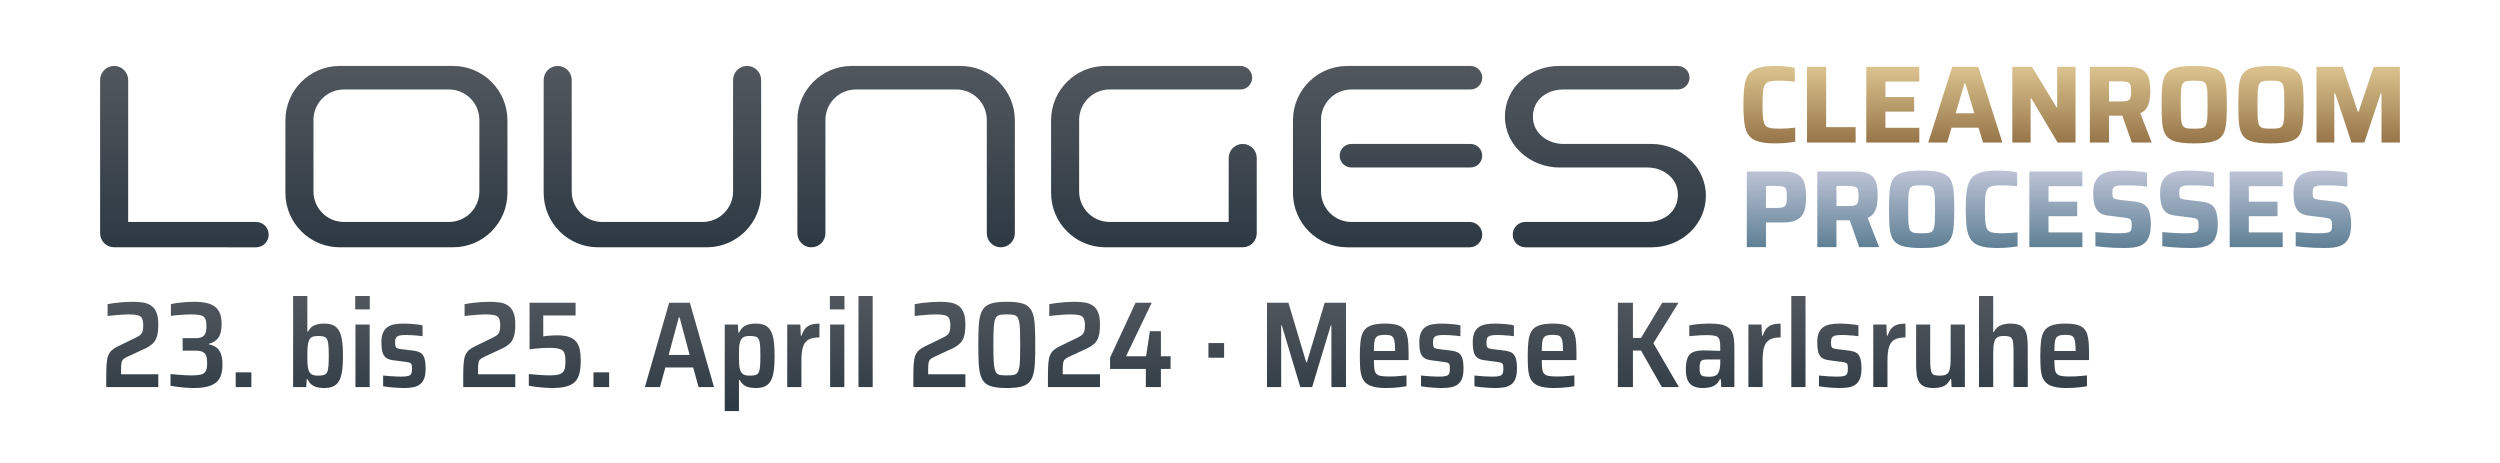
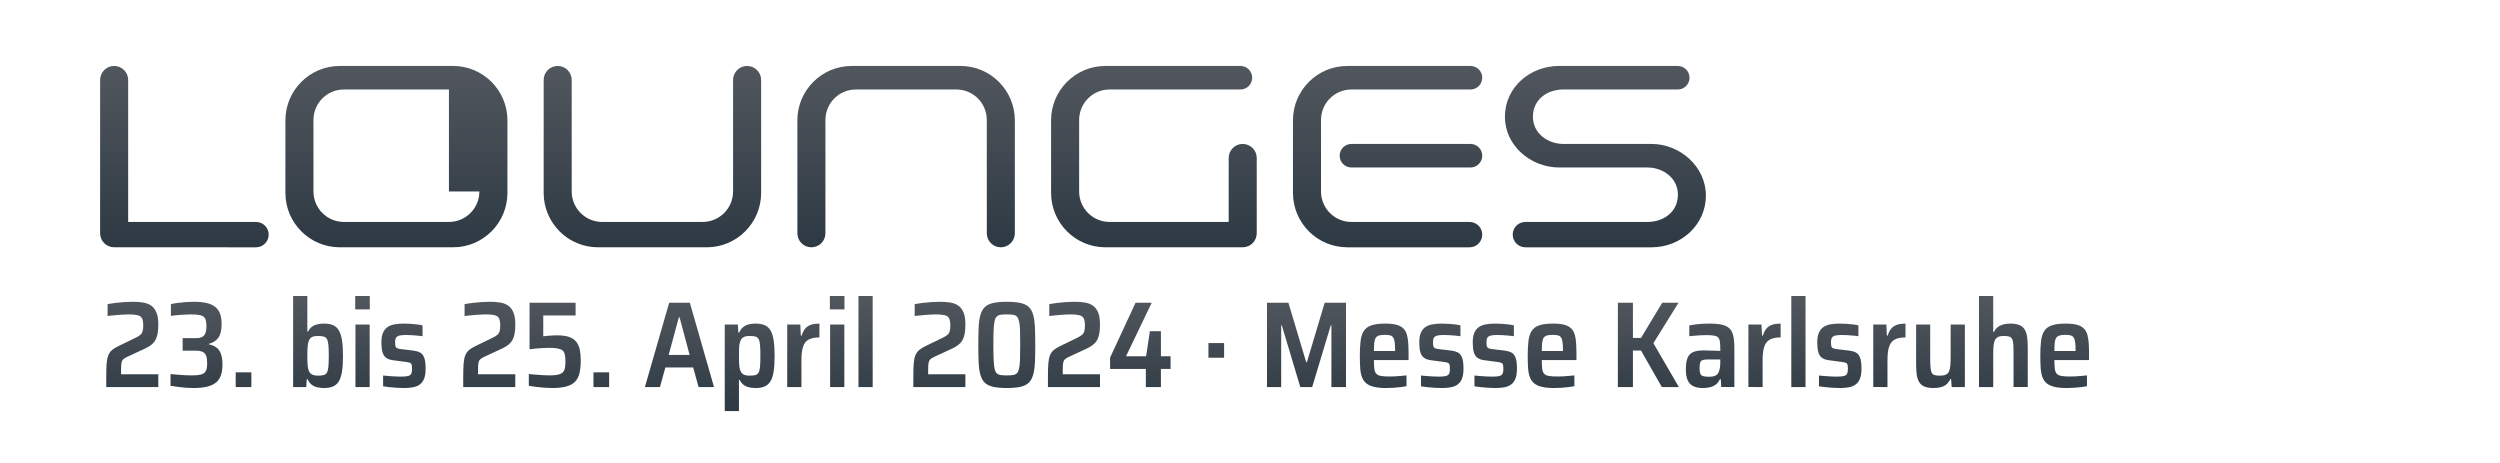
<svg xmlns="http://www.w3.org/2000/svg" version="1.1" id="Ebene_1" x="0px" y="0px" viewBox="0 0 306.142 56.693" style="enable-background:new 0 0 306.142 56.693;" xml:space="preserve">
  <style type="text/css">
	.st0{fill:url(#SVGID_1_);}
	.st1{fill:url(#SVGID_00000165209902395717003810000008414931374608087451_);}
	.st2{fill:url(#SVGID_00000049933705501278538960000007106941870234530228_);}
	.st3{fill:url(#SVGID_00000060012590437737660660000003218449750450419112_);}
</style>
  <linearGradient id="SVGID_1_" gradientUnits="userSpaceOnUse" x1="253.688" y1="17.559" x2="253.688" y2="8.075">
    <stop offset="0" style="stop-color:#967549" />
    <stop offset="1" style="stop-color:#DCC48F" />
  </linearGradient>
-   <path class="st0" d="M285.852,17.451v-6.022h0.108l1.994,6.022h1.576l2.007-6.022h0.094v6.022h2.25V8.183h-3.206l-1.846,5.496  h-0.094l-1.846-5.496h-3.219v9.268H285.852z M277.307,15.72c-0.206-0.022-0.368-0.081-0.485-0.175  c-0.117-0.094-0.202-0.245-0.256-0.451c-0.054-0.207-0.087-0.494-0.101-0.863c-0.013-0.368-0.02-0.839-0.02-1.414  s0.007-1.046,0.02-1.415c0.014-0.368,0.047-0.655,0.101-0.862c0.054-0.206,0.139-0.357,0.256-0.451  c0.117-0.094,0.279-0.153,0.485-0.175c0.207-0.022,0.467-0.034,0.782-0.034c0.323,0,0.586,0.012,0.788,0.034  c0.202,0.022,0.361,0.081,0.478,0.175c0.117,0.094,0.202,0.245,0.256,0.451c0.054,0.207,0.087,0.494,0.101,0.862  c0.013,0.369,0.02,0.84,0.02,1.415s-0.007,1.046-0.02,1.414c-0.014,0.369-0.047,0.656-0.101,0.863  c-0.054,0.206-0.139,0.357-0.256,0.451c-0.117,0.094-0.276,0.153-0.478,0.175c-0.202,0.023-0.465,0.034-0.788,0.034  C277.774,15.754,277.514,15.743,277.307,15.72 M279.995,17.417c0.498-0.094,0.891-0.246,1.179-0.458  c0.287-0.21,0.493-0.498,0.619-0.862c0.126-0.363,0.207-0.815,0.243-1.354c0.036-0.538,0.054-1.18,0.054-1.926  c0-0.745-0.018-1.388-0.054-1.926c-0.036-0.539-0.117-0.991-0.243-1.354c-0.126-0.364-0.332-0.651-0.619-0.863  c-0.288-0.21-0.681-0.363-1.179-0.458c-0.499-0.094-1.134-0.141-1.906-0.141c-0.782,0-1.422,0.047-1.92,0.141  c-0.499,0.095-0.887,0.248-1.165,0.458c-0.279,0.212-0.483,0.499-0.613,0.863c-0.131,0.363-0.211,0.815-0.243,1.354  c-0.031,0.538-0.047,1.181-0.047,1.926c0,0.746,0.016,1.388,0.047,1.926c0.032,0.539,0.112,0.991,0.243,1.354  c0.13,0.364,0.334,0.652,0.613,0.862c0.278,0.212,0.666,0.364,1.165,0.458c0.498,0.095,1.138,0.142,1.92,0.142  C278.861,17.559,279.496,17.512,279.995,17.417 M267.91,15.72c-0.207-0.022-0.369-0.081-0.485-0.175  c-0.117-0.094-0.202-0.245-0.256-0.451c-0.054-0.207-0.088-0.494-0.101-0.863c-0.014-0.368-0.02-0.839-0.02-1.414  s0.006-1.046,0.02-1.415c0.013-0.368,0.047-0.655,0.101-0.862c0.054-0.206,0.139-0.357,0.256-0.451  c0.116-0.094,0.278-0.153,0.485-0.175c0.206-0.022,0.467-0.034,0.781-0.034c0.323,0,0.586,0.012,0.788,0.034  s0.362,0.081,0.478,0.175c0.117,0.094,0.202,0.245,0.256,0.451c0.054,0.207,0.088,0.494,0.101,0.862  c0.014,0.369,0.021,0.84,0.021,1.415s-0.007,1.046-0.021,1.414c-0.013,0.369-0.047,0.656-0.101,0.863  c-0.054,0.206-0.139,0.357-0.256,0.451c-0.116,0.094-0.276,0.153-0.478,0.175c-0.202,0.023-0.465,0.034-0.788,0.034  C268.378,15.754,268.116,15.743,267.91,15.72 M270.597,17.417c0.499-0.094,0.892-0.246,1.179-0.458  c0.287-0.21,0.494-0.498,0.62-0.862c0.125-0.363,0.206-0.815,0.242-1.354c0.036-0.538,0.054-1.18,0.054-1.926  c0-0.745-0.018-1.388-0.054-1.926c-0.036-0.539-0.117-0.991-0.242-1.354c-0.126-0.364-0.333-0.651-0.62-0.863  c-0.287-0.21-0.68-0.363-1.179-0.458c-0.498-0.094-1.134-0.141-1.906-0.141c-0.781,0-1.421,0.047-1.92,0.141  c-0.498,0.095-0.887,0.248-1.165,0.458c-0.278,0.212-0.483,0.499-0.613,0.863c-0.13,0.363-0.211,0.815-0.242,1.354  c-0.032,0.538-0.048,1.181-0.048,1.926c0,0.746,0.016,1.388,0.048,1.926c0.031,0.539,0.112,0.991,0.242,1.354  c0.13,0.364,0.335,0.652,0.613,0.862c0.278,0.212,0.667,0.364,1.165,0.458c0.499,0.095,1.139,0.142,1.92,0.142  C269.464,17.559,270.099,17.512,270.597,17.417 M258.263,9.961h1.347c0.323,0,0.577,0.018,0.761,0.054  c0.184,0.036,0.319,0.096,0.404,0.182c0.085,0.085,0.139,0.209,0.162,0.37c0.022,0.162,0.034,0.373,0.034,0.633  c0,0.252-0.014,0.458-0.041,0.62c-0.027,0.162-0.085,0.288-0.175,0.377c-0.09,0.09-0.227,0.151-0.411,0.182  c-0.184,0.032-0.429,0.047-0.734,0.047h-1.347V9.961z M258.263,17.451v-3.287h1.509c0.125,0,0.231-0.004,0.316-0.013  c0.085-0.009,0.169-0.036,0.249-0.081l-0.592-0.324l1.306,3.705h2.439l-1.401-3.583c0.359-0.153,0.626-0.375,0.801-0.667  c0.175-0.292,0.29-0.615,0.344-0.97c0.054-0.355,0.081-0.707,0.081-1.058c0-0.476-0.034-0.9-0.101-1.273  c-0.068-0.372-0.198-0.687-0.391-0.943s-0.476-0.449-0.849-0.579s-0.86-0.195-1.462-0.195h-4.593v9.268H258.263z M248.668,17.451  v-5.429h0.068l3.233,5.429h2.196V8.183h-2.25v4.971h-0.067l-3.018-4.971h-2.411v9.268H248.668z M240.572,10.203h0.094l1.105,3.665  h-2.29L240.572,10.203z M238.444,17.451l0.539-1.818h3.3l0.552,1.818h2.371l-2.95-9.268h-3.193l-2.936,9.268H238.444z   M235.033,17.451v-1.805h-4.149v-1.98h3.516v-1.779h-3.516V9.988h4.149V8.183h-6.493v9.268H235.033z M227.236,17.451v-1.886h-3.611  V8.183h-2.344v9.268H227.236z M218.269,17.532c0.292-0.018,0.577-0.043,0.855-0.074c0.279-0.031,0.517-0.065,0.714-0.101v-1.724  c-0.251,0.036-0.552,0.065-0.902,0.087c-0.35,0.023-0.665,0.034-0.943,0.034c-0.413,0-0.752-0.016-1.017-0.047  c-0.265-0.032-0.474-0.099-0.627-0.202c-0.153-0.104-0.265-0.263-0.336-0.479c-0.072-0.215-0.12-0.503-0.142-0.862  c-0.022-0.359-0.034-0.808-0.034-1.347c0-0.548,0.012-0.999,0.034-1.354c0.022-0.355,0.07-0.638,0.142-0.849  c0.071-0.211,0.183-0.37,0.336-0.478s0.362-0.177,0.627-0.209c0.265-0.031,0.604-0.047,1.017-0.047c0.116,0,0.26,0.002,0.431,0.007  c0.17,0.005,0.37,0.018,0.599,0.04c0.229,0.023,0.483,0.047,0.762,0.074V8.317c-0.189-0.053-0.418-0.098-0.687-0.134  c-0.27-0.036-0.548-0.063-0.836-0.081c-0.287-0.018-0.566-0.027-0.835-0.027c-0.7,0-1.284,0.047-1.751,0.141  c-0.467,0.095-0.847,0.25-1.139,0.465c-0.292,0.216-0.512,0.503-0.66,0.862c-0.148,0.36-0.249,0.809-0.303,1.348  c-0.054,0.538-0.081,1.181-0.081,1.926c0,0.746,0.027,1.388,0.081,1.926c0.054,0.539,0.155,0.988,0.303,1.348  c0.148,0.359,0.368,0.646,0.66,0.862c0.292,0.215,0.672,0.37,1.139,0.464c0.467,0.095,1.051,0.142,1.751,0.142  C217.696,17.559,217.977,17.55,218.269,17.532" />
  <linearGradient id="SVGID_00000170980972440171410710000005556546567839395762_" gradientUnits="userSpaceOnUse" x1="250.912" y1="30.37" x2="250.912" y2="20.886">
    <stop offset="0" style="stop-color:#5E7F94" />
    <stop offset="1" style="stop-color:#BEC4D6" />
  </linearGradient>
-   <path style="fill:url(#SVGID_00000170980972440171410710000005556546567839395762_);" d="M285.659,30.323  c0.337-0.032,0.644-0.104,0.923-0.216c0.278-0.112,0.516-0.274,0.714-0.485c0.197-0.211,0.35-0.498,0.458-0.862  c0.107-0.364,0.161-0.81,0.161-1.34c0-0.27-0.013-0.512-0.04-0.728c-0.027-0.216-0.059-0.406-0.094-0.573  c-0.036-0.166-0.086-0.307-0.149-0.424c-0.116-0.251-0.262-0.444-0.437-0.579c-0.176-0.135-0.369-0.234-0.58-0.297  c-0.211-0.062-0.442-0.107-0.693-0.134l-1.846-0.216c-0.261-0.036-0.454-0.076-0.579-0.121c-0.126-0.045-0.207-0.128-0.243-0.249  c-0.036-0.121-0.054-0.294-0.054-0.519c0-0.179,0.016-0.328,0.047-0.444c0.032-0.117,0.11-0.211,0.236-0.283  c0.117-0.063,0.278-0.106,0.485-0.128c0.207-0.023,0.485-0.034,0.835-0.034c0.288,0,0.593,0.007,0.916,0.02  c0.324,0.014,0.636,0.032,0.937,0.054c0.301,0.023,0.563,0.052,0.788,0.088v-1.698c-0.225-0.054-0.508-0.101-0.849-0.141  c-0.341-0.041-0.705-0.072-1.091-0.095c-0.386-0.022-0.759-0.033-1.118-0.033c-0.503,0-0.968,0.031-1.395,0.094  c-0.426,0.063-0.799,0.191-1.118,0.384s-0.568,0.472-0.747,0.835c-0.18,0.364-0.27,0.851-0.27,1.462  c0,0.395,0.027,0.752,0.081,1.071c0.054,0.319,0.148,0.595,0.283,0.828c0.135,0.234,0.319,0.42,0.552,0.559  c0.234,0.14,0.535,0.232,0.903,0.277l1.899,0.242c0.216,0.027,0.391,0.056,0.526,0.088c0.134,0.031,0.236,0.078,0.303,0.141  c0.067,0.063,0.112,0.151,0.135,0.263c0.022,0.112,0.033,0.263,0.033,0.451c0,0.126-0.004,0.238-0.013,0.337  c-0.009,0.099-0.03,0.184-0.061,0.256c-0.031,0.072-0.083,0.139-0.155,0.202c-0.108,0.063-0.274,0.11-0.498,0.141  c-0.225,0.032-0.553,0.048-0.984,0.048c-0.206,0-0.462-0.005-0.768-0.014c-0.305-0.009-0.626-0.027-0.963-0.054  c-0.337-0.027-0.671-0.054-1.003-0.081v1.738c0.314,0.036,0.671,0.072,1.071,0.108c0.399,0.036,0.808,0.063,1.226,0.081  c0.417,0.018,0.806,0.027,1.165,0.027C284.965,30.37,285.322,30.354,285.659,30.323 M279.532,30.262v-1.805h-4.149v-1.981h3.516  v-1.778h-3.516v-1.899h4.149v-1.805h-6.493v9.268H279.532z M269.321,30.323c0.337-0.032,0.644-0.104,0.923-0.216  c0.278-0.112,0.516-0.274,0.714-0.485c0.197-0.211,0.35-0.498,0.458-0.862c0.107-0.364,0.161-0.81,0.161-1.34  c0-0.27-0.013-0.512-0.04-0.728c-0.027-0.216-0.059-0.406-0.095-0.573c-0.035-0.166-0.085-0.307-0.148-0.424  c-0.117-0.251-0.262-0.444-0.437-0.579c-0.176-0.135-0.369-0.234-0.58-0.297c-0.211-0.062-0.442-0.107-0.694-0.134l-1.845-0.216  c-0.261-0.036-0.454-0.076-0.579-0.121c-0.126-0.045-0.207-0.128-0.243-0.249c-0.036-0.121-0.054-0.294-0.054-0.519  c0-0.179,0.016-0.328,0.047-0.444c0.032-0.117,0.11-0.211,0.236-0.283c0.117-0.063,0.278-0.106,0.485-0.128  c0.207-0.023,0.485-0.034,0.835-0.034c0.288,0,0.593,0.007,0.916,0.02c0.324,0.014,0.636,0.032,0.937,0.054  c0.3,0.023,0.563,0.052,0.788,0.088v-1.698c-0.225-0.054-0.508-0.101-0.849-0.141c-0.341-0.041-0.705-0.072-1.091-0.095  c-0.386-0.022-0.759-0.033-1.118-0.033c-0.503,0-0.968,0.031-1.395,0.094c-0.426,0.063-0.799,0.191-1.118,0.384  s-0.568,0.472-0.747,0.835c-0.18,0.364-0.27,0.851-0.27,1.462c0,0.395,0.027,0.752,0.081,1.071c0.054,0.319,0.148,0.595,0.283,0.828  c0.135,0.234,0.319,0.42,0.552,0.559c0.234,0.14,0.534,0.232,0.903,0.277l1.899,0.242c0.216,0.027,0.391,0.056,0.526,0.088  c0.134,0.031,0.235,0.078,0.303,0.141c0.067,0.063,0.112,0.151,0.134,0.263c0.023,0.112,0.034,0.263,0.034,0.451  c0,0.126-0.004,0.238-0.013,0.337c-0.009,0.099-0.03,0.184-0.061,0.256c-0.032,0.072-0.083,0.139-0.155,0.202  c-0.108,0.063-0.274,0.11-0.498,0.141c-0.225,0.032-0.553,0.048-0.984,0.048c-0.206,0-0.462-0.005-0.768-0.014  c-0.305-0.009-0.626-0.027-0.963-0.054c-0.337-0.027-0.671-0.054-1.003-0.081v1.738c0.314,0.036,0.671,0.072,1.071,0.108  c0.399,0.036,0.808,0.063,1.225,0.081c0.418,0.018,0.806,0.027,1.166,0.027C268.627,30.37,268.984,30.354,269.321,30.323   M261.13,30.323c0.337-0.032,0.644-0.104,0.923-0.216c0.278-0.112,0.516-0.274,0.714-0.485c0.197-0.211,0.35-0.498,0.458-0.862  c0.108-0.364,0.162-0.81,0.162-1.34c0-0.27-0.014-0.512-0.041-0.728s-0.058-0.406-0.094-0.573c-0.036-0.166-0.086-0.307-0.148-0.424  c-0.117-0.251-0.263-0.444-0.438-0.579c-0.175-0.135-0.369-0.234-0.579-0.297c-0.212-0.062-0.443-0.107-0.694-0.134l-1.846-0.216  c-0.26-0.036-0.453-0.076-0.579-0.121c-0.126-0.045-0.207-0.128-0.243-0.249c-0.036-0.121-0.053-0.294-0.053-0.519  c0-0.179,0.015-0.328,0.047-0.444c0.031-0.117,0.11-0.211,0.235-0.283c0.117-0.063,0.279-0.106,0.485-0.128  c0.207-0.023,0.485-0.034,0.836-0.034c0.287,0,0.592,0.007,0.916,0.02c0.323,0.014,0.635,0.032,0.936,0.054  c0.301,0.023,0.563,0.052,0.788,0.088v-1.698c-0.225-0.054-0.507-0.101-0.849-0.141c-0.341-0.041-0.705-0.072-1.091-0.095  c-0.386-0.022-0.759-0.033-1.118-0.033c-0.503,0-0.968,0.031-1.394,0.094c-0.427,0.063-0.8,0.191-1.118,0.384  c-0.319,0.193-0.569,0.472-0.748,0.835c-0.18,0.364-0.27,0.851-0.27,1.462c0,0.395,0.027,0.752,0.081,1.071  c0.054,0.319,0.149,0.595,0.283,0.828c0.135,0.234,0.319,0.42,0.553,0.559c0.233,0.14,0.534,0.232,0.902,0.277l1.9,0.242  c0.215,0.027,0.39,0.056,0.525,0.088c0.135,0.031,0.236,0.078,0.303,0.141c0.067,0.063,0.112,0.151,0.135,0.263  c0.022,0.112,0.034,0.263,0.034,0.451c0,0.126-0.005,0.238-0.014,0.337c-0.009,0.099-0.029,0.184-0.061,0.256  c-0.031,0.072-0.083,0.139-0.154,0.202c-0.108,0.063-0.275,0.11-0.499,0.141c-0.225,0.032-0.552,0.048-0.983,0.048  c-0.207,0-0.463-0.005-0.768-0.014c-0.306-0.009-0.627-0.027-0.963-0.054c-0.337-0.027-0.672-0.054-1.004-0.081v1.738  c0.314,0.036,0.671,0.072,1.071,0.108c0.399,0.036,0.808,0.063,1.226,0.081c0.417,0.018,0.806,0.027,1.165,0.027  C260.436,30.37,260.793,30.354,261.13,30.323 M255.003,30.262v-1.805h-4.149v-1.981h3.516v-1.778h-3.516v-1.899h4.149v-1.805h-6.493  v9.268H255.003z M245.498,30.343c0.292-0.018,0.577-0.043,0.855-0.074c0.279-0.032,0.517-0.065,0.714-0.101v-1.725  c-0.251,0.036-0.552,0.066-0.902,0.088c-0.35,0.022-0.665,0.034-0.943,0.034c-0.413,0-0.752-0.016-1.017-0.048  c-0.265-0.031-0.474-0.098-0.627-0.202c-0.152-0.103-0.265-0.262-0.336-0.478c-0.072-0.215-0.12-0.503-0.142-0.862  c-0.022-0.359-0.034-0.808-0.034-1.347c0-0.548,0.012-0.999,0.034-1.354s0.07-0.638,0.142-0.849c0.071-0.211,0.184-0.37,0.336-0.478  c0.153-0.108,0.362-0.177,0.627-0.209c0.265-0.031,0.604-0.047,1.017-0.047c0.116,0,0.26,0.002,0.431,0.007  c0.17,0.004,0.37,0.018,0.599,0.04c0.229,0.023,0.483,0.047,0.762,0.074v-1.684c-0.189-0.054-0.418-0.098-0.687-0.134  c-0.27-0.036-0.548-0.063-0.836-0.081c-0.287-0.018-0.566-0.027-0.835-0.027c-0.7,0-1.284,0.047-1.751,0.141  c-0.467,0.095-0.847,0.249-1.139,0.465c-0.292,0.216-0.512,0.503-0.66,0.862c-0.148,0.36-0.249,0.808-0.303,1.347  c-0.054,0.539-0.081,1.181-0.081,1.927c0,0.745,0.027,1.387,0.081,1.926s0.155,0.988,0.303,1.347c0.148,0.36,0.368,0.647,0.66,0.863  c0.292,0.215,0.672,0.37,1.139,0.464c0.467,0.095,1.051,0.142,1.751,0.142C244.925,30.37,245.206,30.361,245.498,30.343   M234.531,28.531c-0.207-0.022-0.368-0.081-0.485-0.175c-0.117-0.095-0.202-0.245-0.256-0.452c-0.054-0.206-0.087-0.493-0.101-0.862  c-0.013-0.368-0.02-0.839-0.02-1.414c0-0.575,0.007-1.046,0.02-1.415c0.014-0.368,0.047-0.655,0.101-0.862  c0.054-0.206,0.139-0.357,0.256-0.451c0.117-0.094,0.278-0.153,0.485-0.175c0.206-0.023,0.467-0.034,0.781-0.034  c0.324,0,0.586,0.011,0.788,0.034c0.202,0.022,0.362,0.081,0.479,0.175c0.116,0.094,0.202,0.245,0.256,0.451  c0.054,0.207,0.087,0.494,0.101,0.862c0.013,0.369,0.02,0.84,0.02,1.415c0,0.575-0.007,1.046-0.02,1.414  c-0.014,0.369-0.047,0.656-0.101,0.862c-0.054,0.207-0.14,0.357-0.256,0.452c-0.117,0.094-0.277,0.153-0.479,0.175  c-0.202,0.022-0.464,0.034-0.788,0.034C234.998,28.565,234.737,28.553,234.531,28.531 M237.219,30.228  c0.498-0.094,0.891-0.247,1.178-0.458c0.288-0.211,0.494-0.498,0.62-0.862c0.126-0.364,0.207-0.815,0.243-1.354  c0.035-0.539,0.053-1.181,0.053-1.926c0-0.746-0.018-1.388-0.053-1.927c-0.036-0.539-0.117-0.99-0.243-1.354  c-0.126-0.363-0.332-0.651-0.62-0.862c-0.287-0.211-0.68-0.363-1.178-0.458c-0.499-0.094-1.134-0.141-1.907-0.141  c-0.781,0-1.421,0.047-1.919,0.141c-0.499,0.095-0.887,0.247-1.166,0.458c-0.278,0.211-0.482,0.499-0.613,0.862  c-0.13,0.364-0.211,0.815-0.242,1.354c-0.032,0.539-0.047,1.181-0.047,1.927c0,0.745,0.015,1.387,0.047,1.926  c0.031,0.539,0.112,0.99,0.242,1.354c0.131,0.364,0.335,0.651,0.613,0.862c0.279,0.211,0.667,0.364,1.166,0.458  c0.498,0.095,1.138,0.142,1.919,0.142C236.085,30.37,236.72,30.323,237.219,30.228 M224.884,22.772h1.347  c0.324,0,0.577,0.018,0.761,0.054c0.184,0.036,0.319,0.096,0.405,0.182c0.085,0.085,0.139,0.208,0.161,0.37  c0.022,0.162,0.034,0.373,0.034,0.633c0,0.252-0.014,0.458-0.041,0.62c-0.027,0.162-0.085,0.287-0.175,0.377  s-0.227,0.151-0.411,0.182c-0.184,0.032-0.429,0.047-0.734,0.047h-1.347V22.772z M224.884,30.262v-3.287h1.509  c0.126,0,0.231-0.004,0.316-0.014c0.086-0.008,0.169-0.035,0.25-0.08l-0.593-0.324l1.307,3.705h2.438l-1.401-3.583  c0.359-0.153,0.626-0.375,0.802-0.667c0.175-0.292,0.289-0.615,0.343-0.97s0.081-0.707,0.081-1.058c0-0.476-0.034-0.9-0.101-1.273  c-0.067-0.372-0.198-0.687-0.391-0.943c-0.193-0.256-0.476-0.449-0.849-0.579c-0.372-0.13-0.86-0.195-1.461-0.195h-4.594v9.268  H224.884z M216.253,22.772h1.212c0.315,0,0.562,0.016,0.741,0.047c0.18,0.032,0.315,0.094,0.405,0.189  c0.089,0.094,0.145,0.231,0.168,0.41c0.022,0.18,0.034,0.414,0.034,0.701c0,0.288-0.014,0.519-0.041,0.694  c-0.027,0.175-0.085,0.31-0.175,0.404c-0.09,0.094-0.227,0.159-0.411,0.195s-0.438,0.054-0.761,0.054h-1.172V22.772z   M216.253,30.262v-3.018h2.075c0.619,0,1.118-0.076,1.495-0.229c0.377-0.152,0.662-0.368,0.855-0.646  c0.193-0.279,0.324-0.609,0.391-0.99c0.067-0.382,0.101-0.802,0.101-1.26c0-0.503-0.036-0.947-0.108-1.334  c-0.072-0.386-0.206-0.711-0.404-0.976c-0.197-0.265-0.48-0.467-0.849-0.607c-0.368-0.139-0.848-0.208-1.441-0.208h-4.459v9.268  H216.253z" />
  <linearGradient id="SVGID_00000024705582738627434280000011122104134088243123_" gradientUnits="userSpaceOnUse" x1="110.579" y1="30.283" x2="110.579" y2="8.075">
    <stop offset="0" style="stop-color:#2D3943" />
    <stop offset="1" style="stop-color:#52575E" />
  </linearGradient>
-   <path style="fill:url(#SVGID_00000024705582738627434280000011122104134088243123_);" d="M190.932,8.075  c-3.602,0-6.645,2.642-6.645,6.217c0,3.574,3.194,6.217,6.645,6.217h10.817c1.847,0,3.721,1.253,3.721,3.334  c0,2.082-1.721,3.335-3.721,3.335h-14.958c-0.856,0-1.55,0.694-1.55,1.552c0,0.857,0.694,1.553,1.55,1.553h15.462  c3.602,0,6.645-2.755,6.645-6.329c0-3.575-3.194-6.328-6.645-6.328h-10.815c-1.848,0-3.723-1.253-3.723-3.334  c0-2.082,1.723-3.334,3.723-3.334h14.015c0.796,0,1.44-0.646,1.44-1.442c0-0.795-0.644-1.441-1.44-1.441H190.932z M165.489,20.509  h14.582c0.795,0,1.44-0.646,1.44-1.442c0-0.796-0.645-1.441-1.44-1.441h-14.582c-0.795,0-1.439,0.645-1.439,1.441  C164.05,19.863,164.694,20.509,165.489,20.509 M179.96,27.178c0.857,0,1.551,0.694,1.551,1.552c0,0.857-0.694,1.553-1.551,1.553  h-14.97c-3.678,0-6.658-2.983-6.658-6.663v-8.883c0-3.679,2.98-6.662,6.658-6.662h15.081c0.795,0,1.44,0.646,1.44,1.441  c0,0.796-0.645,1.442-1.44,1.442h-14.577c-2.058,0-3.726,1.671-3.726,3.73v8.759c0,2.06,1.668,3.731,3.726,3.731H179.96z   M153.895,19.344c0-0.949-0.768-1.718-1.717-1.718c-0.949,0-1.717,0.769-1.717,1.718l-0.002,7.834h-14.583  c-2.059,0-3.728-1.671-3.728-3.731v-8.759c0-2.059,1.669-3.73,3.728-3.73h16.021c0.796,0,1.44-0.646,1.44-1.442  c0-0.795-0.644-1.441-1.44-1.441h-16.528c-3.676,0-6.658,2.983-6.658,6.662v8.883c0,3.68,2.982,6.663,6.658,6.663h16.809  c0.947,0,1.717-0.77,1.717-1.719V19.344z M101.078,28.565c0,0.949-0.768,1.718-1.717,1.718c-0.947,0-1.717-0.769-1.717-1.718V14.737  c0-3.679,2.982-6.662,6.658-6.662h13.314c3.676,0,6.658,2.983,6.658,6.662v13.828c0,0.949-0.77,1.718-1.717,1.718  c-0.949,0-1.717-0.769-1.717-1.718V14.688c0-2.059-1.669-3.73-3.728-3.73h-12.304c-2.059,0-3.728,1.671-3.728,3.73L101.078,28.565z   M66.576,23.62c0,3.68,2.98,6.663,6.658,6.663h13.314c3.677,0,6.659-2.983,6.659-6.663V9.794c0-0.95-0.77-1.719-1.72-1.719  c-0.947,0-1.717,0.769-1.717,1.719v13.653c0,2.06-1.669,3.731-3.728,3.731H73.738c-2.058,0-3.728-1.671-3.728-3.731V9.794  c0-0.95-0.767-1.719-1.717-1.719c-0.949,0-1.717,0.769-1.717,1.719V23.62z M13.978,30.283c-0.948,0-1.718-0.77-1.718-1.719V9.794  c0-0.95,0.77-1.719,1.718-1.719c0.948,0,1.717,0.769,1.717,1.719v17.384h15.656c0.856,0,1.551,0.694,1.551,1.552  c0,0.857-0.695,1.553-1.551,1.553H13.978z M58.703,23.447c0,2.06-1.667,3.731-3.728,3.731H42.114c-2.058,0-3.728-1.671-3.728-3.731  v-8.759c0-2.059,1.67-3.73,3.728-3.73h12.861c2.061,0,3.728,1.671,3.728,3.73V23.447z M62.139,23.62v-8.883  c0-3.679-2.982-6.662-6.658-6.662H41.608c-3.676,0-6.658,2.983-6.658,6.662v8.883c0,3.68,2.982,6.663,6.658,6.663h13.873  C59.157,30.283,62.139,27.3,62.139,23.62" />
+   <path style="fill:url(#SVGID_00000024705582738627434280000011122104134088243123_);" d="M190.932,8.075  c-3.602,0-6.645,2.642-6.645,6.217c0,3.574,3.194,6.217,6.645,6.217h10.817c1.847,0,3.721,1.253,3.721,3.334  c0,2.082-1.721,3.335-3.721,3.335h-14.958c-0.856,0-1.55,0.694-1.55,1.552c0,0.857,0.694,1.553,1.55,1.553h15.462  c3.602,0,6.645-2.755,6.645-6.329c0-3.575-3.194-6.328-6.645-6.328h-10.815c-1.848,0-3.723-1.253-3.723-3.334  c0-2.082,1.723-3.334,3.723-3.334h14.015c0.796,0,1.44-0.646,1.44-1.442c0-0.795-0.644-1.441-1.44-1.441H190.932z M165.489,20.509  h14.582c0.795,0,1.44-0.646,1.44-1.442c0-0.796-0.645-1.441-1.44-1.441h-14.582c-0.795,0-1.439,0.645-1.439,1.441  C164.05,19.863,164.694,20.509,165.489,20.509 M179.96,27.178c0.857,0,1.551,0.694,1.551,1.552c0,0.857-0.694,1.553-1.551,1.553  h-14.97c-3.678,0-6.658-2.983-6.658-6.663v-8.883c0-3.679,2.98-6.662,6.658-6.662h15.081c0.795,0,1.44,0.646,1.44,1.441  c0,0.796-0.645,1.442-1.44,1.442h-14.577c-2.058,0-3.726,1.671-3.726,3.73v8.759c0,2.06,1.668,3.731,3.726,3.731H179.96z   M153.895,19.344c0-0.949-0.768-1.718-1.717-1.718c-0.949,0-1.717,0.769-1.717,1.718l-0.002,7.834h-14.583  c-2.059,0-3.728-1.671-3.728-3.731v-8.759c0-2.059,1.669-3.73,3.728-3.73h16.021c0.796,0,1.44-0.646,1.44-1.442  c0-0.795-0.644-1.441-1.44-1.441h-16.528c-3.676,0-6.658,2.983-6.658,6.662v8.883c0,3.68,2.982,6.663,6.658,6.663h16.809  c0.947,0,1.717-0.77,1.717-1.719V19.344z M101.078,28.565c0,0.949-0.768,1.718-1.717,1.718c-0.947,0-1.717-0.769-1.717-1.718V14.737  c0-3.679,2.982-6.662,6.658-6.662h13.314c3.676,0,6.658,2.983,6.658,6.662v13.828c0,0.949-0.77,1.718-1.717,1.718  c-0.949,0-1.717-0.769-1.717-1.718V14.688c0-2.059-1.669-3.73-3.728-3.73h-12.304c-2.059,0-3.728,1.671-3.728,3.73L101.078,28.565z   M66.576,23.62c0,3.68,2.98,6.663,6.658,6.663h13.314c3.677,0,6.659-2.983,6.659-6.663V9.794c0-0.95-0.77-1.719-1.72-1.719  c-0.947,0-1.717,0.769-1.717,1.719v13.653c0,2.06-1.669,3.731-3.728,3.731H73.738c-2.058,0-3.728-1.671-3.728-3.731V9.794  c0-0.95-0.767-1.719-1.717-1.719c-0.949,0-1.717,0.769-1.717,1.719V23.62z M13.978,30.283c-0.948,0-1.718-0.77-1.718-1.719V9.794  c0-0.95,0.77-1.719,1.718-1.719c0.948,0,1.717,0.769,1.717,1.719v17.384h15.656c0.856,0,1.551,0.694,1.551,1.552  c0,0.857-0.695,1.553-1.551,1.553H13.978z M58.703,23.447c0,2.06-1.667,3.731-3.728,3.731H42.114c-2.058,0-3.728-1.671-3.728-3.731  v-8.759c0-2.059,1.67-3.73,3.728-3.73h12.861V23.447z M62.139,23.62v-8.883  c0-3.679-2.982-6.662-6.658-6.662H41.608c-3.676,0-6.658,2.983-6.658,6.662v8.883c0,3.68,2.982,6.663,6.658,6.663h13.873  C59.157,30.283,62.139,27.3,62.139,23.62" />
  <linearGradient id="SVGID_00000139972964722035878310000001896148682047641476_" gradientUnits="userSpaceOnUse" x1="134.415" y1="50.335" x2="134.415" y2="36.25">
    <stop offset="0" style="stop-color:#2D3943" />
    <stop offset="1" style="stop-color:#52575E" />
  </linearGradient>
  <path style="fill:url(#SVGID_00000139972964722035878310000001896148682047641476_);" d="M254.439,42.985h-2.865  c0-0.42,0.015-0.762,0.045-1.027c0.03-0.265,0.093-0.465,0.188-0.6c0.095-0.136,0.23-0.228,0.405-0.278  c0.175-0.05,0.407-0.075,0.697-0.075c0.26,0,0.473,0.02,0.638,0.06c0.165,0.04,0.292,0.128,0.382,0.263  c0.09,0.135,0.153,0.332,0.188,0.592c0.035,0.26,0.052,0.615,0.052,1.065v0.27L254.439,42.985z M253.982,47.485  c0.305-0.02,0.597-0.048,0.877-0.082c0.28-0.035,0.515-0.073,0.705-0.113v-1.32c-0.23,0.02-0.472,0.043-0.727,0.068  c-0.255,0.025-0.498,0.042-0.728,0.052c-0.23,0.01-0.445,0.015-0.645,0.015c-0.43,0-0.772-0.022-1.027-0.067  c-0.255-0.045-0.445-0.135-0.57-0.27c-0.125-0.135-0.205-0.335-0.24-0.6c-0.035-0.265-0.053-0.623-0.053-1.073h4.245V43.57  c0-0.55-0.012-1.042-0.037-1.477c-0.025-0.435-0.083-0.808-0.173-1.118c-0.09-0.31-0.237-0.565-0.442-0.765s-0.485-0.347-0.84-0.443  c-0.355-0.094-0.818-0.142-1.388-0.142c-0.71,0-1.272,0.073-1.687,0.218c-0.415,0.145-0.723,0.375-0.923,0.69  c-0.2,0.314-0.33,0.725-0.39,1.23c-0.06,0.505-0.09,1.112-0.09,1.822c0,0.56,0.015,1.057,0.045,1.493  c0.03,0.435,0.103,0.805,0.218,1.11c0.115,0.305,0.29,0.555,0.525,0.75s0.55,0.34,0.945,0.435c0.395,0.094,0.892,0.142,1.492,0.142  C253.374,47.515,253.677,47.505,253.982,47.485 M244.082,47.395v-3.96c0-0.41,0.012-0.757,0.038-1.043  c0.024-0.284,0.077-0.519,0.157-0.704s0.207-0.323,0.383-0.413c0.174-0.09,0.412-0.135,0.712-0.135c0.27,0,0.485,0.023,0.645,0.068  c0.16,0.044,0.28,0.135,0.36,0.27c0.08,0.134,0.132,0.337,0.158,0.607c0.024,0.27,0.037,0.64,0.037,1.11v4.2h1.74V42.55  c0-0.49-0.025-0.917-0.075-1.283c-0.05-0.364-0.15-0.669-0.3-0.914c-0.15-0.245-0.367-0.428-0.652-0.548  c-0.285-0.12-0.658-0.18-1.118-0.18c-0.33,0-0.625,0.038-0.885,0.112c-0.26,0.076-0.48,0.186-0.66,0.331  c-0.18,0.145-0.33,0.337-0.45,0.577h-0.09V36.25h-1.74v11.145H244.082z M237.701,47.403c0.27-0.075,0.497-0.195,0.683-0.36  c0.185-0.166,0.332-0.373,0.442-0.623h0.105l0.06,0.975h1.62v-7.65h-1.74v3.96c0,0.44-0.015,0.808-0.045,1.103  c-0.03,0.295-0.088,0.53-0.172,0.705c-0.085,0.175-0.216,0.3-0.39,0.375c-0.175,0.075-0.408,0.112-0.698,0.112  c-0.26,0-0.47-0.02-0.63-0.06c-0.16-0.04-0.28-0.125-0.36-0.255c-0.08-0.13-0.135-0.335-0.165-0.615s-0.045-0.655-0.045-1.125v-4.2  h-1.725v4.845c0,0.49,0.025,0.918,0.075,1.283c0.05,0.365,0.15,0.67,0.3,0.915c0.15,0.245,0.365,0.427,0.645,0.547  s0.65,0.18,1.11,0.18C237.121,47.515,237.431,47.478,237.701,47.403 M231.134,47.395V44.11c0-0.7,0.068-1.252,0.203-1.657  c0.135-0.405,0.362-0.695,0.682-0.87c0.32-0.175,0.76-0.263,1.32-0.263v-1.695c-0.37,0-0.697,0.043-0.982,0.127  c-0.285,0.086-0.525,0.233-0.72,0.443c-0.195,0.21-0.353,0.51-0.473,0.9h-0.105l-0.06-1.35h-1.605v7.65H231.134z M226.442,47.418  c0.325-0.065,0.6-0.185,0.825-0.36c0.225-0.175,0.395-0.415,0.51-0.72c0.115-0.305,0.173-0.703,0.173-1.193  c0-0.61-0.06-1.065-0.18-1.365c-0.12-0.3-0.288-0.505-0.503-0.615c-0.215-0.11-0.472-0.185-0.772-0.225l-1.605-0.195  c-0.21-0.03-0.363-0.07-0.458-0.12s-0.155-0.132-0.18-0.248c-0.025-0.114-0.037-0.277-0.037-0.487c0-0.25,0.042-0.435,0.127-0.555  s0.225-0.202,0.42-0.247c0.195-0.045,0.458-0.068,0.788-0.068c0.21,0,0.432,0.008,0.667,0.023s0.47,0.032,0.705,0.052  c0.235,0.02,0.453,0.045,0.653,0.075v-1.32c-0.17-0.05-0.383-0.09-0.638-0.12s-0.525-0.055-0.81-0.075  c-0.285-0.02-0.557-0.03-0.817-0.03c-0.43,0-0.815,0.03-1.155,0.09c-0.34,0.06-0.63,0.173-0.87,0.338  c-0.24,0.165-0.425,0.397-0.555,0.697s-0.195,0.685-0.195,1.155c0,0.46,0.037,0.845,0.112,1.155c0.075,0.31,0.215,0.55,0.42,0.72  c0.205,0.17,0.498,0.28,0.878,0.33l1.59,0.21c0.24,0.03,0.412,0.07,0.517,0.12c0.105,0.05,0.17,0.133,0.195,0.248  c0.025,0.115,0.038,0.287,0.038,0.517s-0.03,0.413-0.09,0.547c-0.06,0.136-0.185,0.231-0.375,0.286s-0.48,0.082-0.87,0.082  c-0.18,0-0.368-0.005-0.563-0.015c-0.195-0.01-0.39-0.02-0.585-0.03c-0.195-0.01-0.382-0.025-0.562-0.045  c-0.18-0.02-0.345-0.035-0.495-0.045v1.32c0.23,0.04,0.492,0.075,0.787,0.105c0.295,0.03,0.598,0.055,0.908,0.075  c0.31,0.02,0.6,0.03,0.87,0.03C225.74,47.515,226.117,47.482,226.442,47.418 M221.098,36.25h-1.74v11.145h1.74V36.25z   M215.844,47.395V44.11c0-0.7,0.067-1.252,0.202-1.657c0.135-0.405,0.363-0.695,0.683-0.87c0.32-0.175,0.76-0.263,1.32-0.263v-1.695  c-0.37,0-0.698,0.043-0.983,0.127c-0.285,0.086-0.525,0.233-0.72,0.443c-0.195,0.21-0.352,0.51-0.472,0.9h-0.105l-0.06-1.35h-1.605  v7.65H215.844z M208.537,46.053c-0.165-0.055-0.275-0.158-0.33-0.308c-0.055-0.15-0.082-0.365-0.082-0.645  c0-0.3,0.022-0.527,0.067-0.682c0.045-0.155,0.138-0.26,0.278-0.315s0.35-0.083,0.63-0.083h1.56v0.345c0,0.28-0.02,0.525-0.06,0.735  c-0.04,0.21-0.095,0.39-0.165,0.54c-0.06,0.12-0.145,0.218-0.255,0.293s-0.238,0.127-0.383,0.157  c-0.145,0.03-0.317,0.045-0.517,0.045C208.95,46.135,208.702,46.108,208.537,46.053 M209.34,47.433  c0.27-0.055,0.515-0.16,0.735-0.315c0.22-0.155,0.4-0.383,0.54-0.683h0.105l0.06,0.96h1.605V42.67c0-0.44-0.02-0.825-0.06-1.155  c-0.04-0.33-0.115-0.615-0.225-0.855c-0.11-0.24-0.278-0.437-0.503-0.592c-0.225-0.155-0.515-0.268-0.87-0.338  c-0.355-0.07-0.792-0.105-1.312-0.105c-0.45,0-0.893,0.018-1.328,0.053s-0.842,0.092-1.222,0.172v1.32c0.2-0.02,0.42-0.04,0.66-0.06  s0.477-0.037,0.712-0.052s0.443-0.023,0.623-0.023c0.38,0,0.69,0.015,0.93,0.045c0.24,0.03,0.422,0.093,0.547,0.187  c0.125,0.096,0.21,0.248,0.255,0.458s0.068,0.5,0.068,0.87v0.375c-0.19-0.01-0.383-0.017-0.578-0.022  c-0.195-0.005-0.387-0.01-0.577-0.015s-0.36-0.01-0.51-0.015s-0.28-0.008-0.39-0.008c-0.55,0-0.983,0.073-1.298,0.217  c-0.315,0.146-0.537,0.388-0.667,0.728c-0.13,0.34-0.195,0.805-0.195,1.395c0,0.55,0.075,0.99,0.225,1.32  c0.15,0.33,0.38,0.57,0.69,0.72c0.31,0.15,0.695,0.225,1.155,0.225C208.795,47.515,209.07,47.487,209.34,47.433 M199.963,47.395  v-4.47h0.99l2.55,4.47h2.085l-3.12-5.37l3.075-4.95h-1.995l-2.595,4.305h-0.99v-4.305h-1.845v10.32H199.963z M191.669,42.985h-2.865  c0-0.42,0.015-0.762,0.045-1.027s0.092-0.465,0.187-0.6c0.095-0.136,0.23-0.228,0.405-0.278c0.175-0.05,0.408-0.075,0.698-0.075  c0.26,0,0.472,0.02,0.637,0.06c0.165,0.04,0.293,0.128,0.383,0.263s0.152,0.332,0.187,0.592c0.035,0.26,0.053,0.615,0.053,1.065  v0.27L191.669,42.985z M191.211,47.485c0.305-0.02,0.598-0.048,0.878-0.082c0.28-0.035,0.515-0.073,0.705-0.113v-1.32  c-0.23,0.02-0.473,0.043-0.728,0.068c-0.255,0.025-0.497,0.042-0.727,0.052c-0.23,0.01-0.445,0.015-0.645,0.015  c-0.43,0-0.773-0.022-1.028-0.067c-0.255-0.045-0.445-0.135-0.57-0.27c-0.125-0.135-0.205-0.335-0.24-0.6  c-0.035-0.265-0.052-0.623-0.052-1.073h4.245V43.57c0-0.55-0.013-1.042-0.038-1.477c-0.025-0.435-0.082-0.808-0.172-1.118  c-0.09-0.31-0.238-0.565-0.443-0.765s-0.485-0.347-0.84-0.443c-0.355-0.094-0.817-0.142-1.387-0.142  c-0.71,0-1.273,0.073-1.688,0.218c-0.415,0.145-0.722,0.375-0.922,0.69c-0.2,0.314-0.33,0.725-0.39,1.23  c-0.06,0.505-0.09,1.112-0.09,1.822c0,0.56,0.015,1.057,0.045,1.493c0.03,0.435,0.102,0.805,0.217,1.11  c0.115,0.305,0.29,0.555,0.525,0.75s0.55,0.34,0.945,0.435c0.395,0.094,0.893,0.142,1.493,0.142  C190.604,47.515,190.906,47.505,191.211,47.485 M184.254,47.418c0.325-0.065,0.6-0.185,0.825-0.36s0.395-0.415,0.51-0.72  c0.115-0.305,0.173-0.703,0.173-1.193c0-0.61-0.06-1.065-0.18-1.365c-0.12-0.3-0.288-0.505-0.503-0.615  c-0.215-0.11-0.472-0.185-0.772-0.225l-1.605-0.195c-0.21-0.03-0.363-0.07-0.458-0.12c-0.095-0.05-0.155-0.132-0.18-0.248  c-0.025-0.114-0.037-0.277-0.037-0.487c0-0.25,0.042-0.435,0.127-0.555c0.085-0.12,0.225-0.202,0.42-0.247  c0.195-0.045,0.458-0.068,0.788-0.068c0.21,0,0.432,0.008,0.667,0.023s0.47,0.032,0.705,0.052c0.235,0.02,0.453,0.045,0.653,0.075  v-1.32c-0.17-0.05-0.383-0.09-0.638-0.12s-0.525-0.055-0.81-0.075s-0.557-0.03-0.817-0.03c-0.43,0-0.815,0.03-1.155,0.09  s-0.63,0.173-0.87,0.338c-0.24,0.165-0.425,0.397-0.555,0.697s-0.195,0.685-0.195,1.155c0,0.46,0.037,0.845,0.112,1.155  c0.075,0.31,0.215,0.55,0.42,0.72c0.205,0.17,0.498,0.28,0.878,0.33l1.59,0.21c0.24,0.03,0.412,0.07,0.517,0.12  c0.105,0.05,0.17,0.133,0.195,0.248c0.025,0.115,0.038,0.287,0.038,0.517s-0.03,0.413-0.09,0.547  c-0.06,0.136-0.185,0.231-0.375,0.286c-0.19,0.055-0.48,0.082-0.87,0.082c-0.18,0-0.368-0.005-0.563-0.015  c-0.195-0.01-0.39-0.02-0.585-0.03c-0.195-0.01-0.382-0.025-0.562-0.045c-0.18-0.02-0.345-0.035-0.495-0.045v1.32  c0.23,0.04,0.492,0.075,0.787,0.105c0.295,0.03,0.598,0.055,0.908,0.075c0.31,0.02,0.6,0.03,0.87,0.03  C183.552,47.515,183.929,47.482,184.254,47.418 M177.708,47.418c0.325-0.065,0.6-0.185,0.825-0.36  c0.225-0.175,0.395-0.415,0.51-0.72c0.115-0.305,0.173-0.703,0.173-1.193c0-0.61-0.06-1.065-0.18-1.365s-0.288-0.505-0.503-0.615  c-0.215-0.11-0.472-0.185-0.772-0.225l-1.605-0.195c-0.21-0.03-0.363-0.07-0.458-0.12s-0.155-0.132-0.18-0.248  c-0.025-0.114-0.037-0.277-0.037-0.487c0-0.25,0.042-0.435,0.127-0.555c0.085-0.12,0.225-0.202,0.42-0.247  c0.195-0.045,0.458-0.068,0.788-0.068c0.21,0,0.432,0.008,0.667,0.023c0.235,0.015,0.47,0.032,0.705,0.052  c0.235,0.02,0.453,0.045,0.653,0.075v-1.32c-0.17-0.05-0.383-0.09-0.638-0.12c-0.255-0.03-0.525-0.055-0.81-0.075  c-0.285-0.02-0.557-0.03-0.817-0.03c-0.43,0-0.815,0.03-1.155,0.09c-0.34,0.06-0.63,0.173-0.87,0.338  c-0.24,0.165-0.425,0.397-0.555,0.697c-0.13,0.3-0.195,0.685-0.195,1.155c0,0.46,0.037,0.845,0.112,1.155  c0.075,0.31,0.215,0.55,0.42,0.72c0.205,0.17,0.498,0.28,0.878,0.33l1.59,0.21c0.24,0.03,0.412,0.07,0.517,0.12  s0.17,0.133,0.195,0.248c0.025,0.115,0.038,0.287,0.038,0.517s-0.03,0.413-0.09,0.547c-0.06,0.136-0.185,0.231-0.375,0.286  s-0.48,0.082-0.87,0.082c-0.18,0-0.368-0.005-0.563-0.015c-0.195-0.01-0.39-0.02-0.585-0.03c-0.195-0.01-0.382-0.025-0.562-0.045  c-0.18-0.02-0.345-0.035-0.495-0.045v1.32c0.23,0.04,0.492,0.075,0.787,0.105c0.295,0.03,0.598,0.055,0.908,0.075  c0.31,0.02,0.6,0.03,0.87,0.03C177.006,47.515,177.383,47.482,177.708,47.418 M171.111,42.985h-2.865  c0-0.42,0.015-0.762,0.045-1.027s0.093-0.465,0.188-0.6c0.095-0.136,0.23-0.228,0.405-0.278c0.175-0.05,0.407-0.075,0.697-0.075  c0.26,0,0.473,0.02,0.638,0.06s0.292,0.128,0.382,0.263s0.153,0.332,0.188,0.592c0.035,0.26,0.052,0.615,0.052,1.065v0.27  L171.111,42.985z M170.654,47.485c0.305-0.02,0.597-0.048,0.877-0.082c0.28-0.035,0.515-0.073,0.705-0.113v-1.32  c-0.23,0.02-0.472,0.043-0.727,0.068c-0.255,0.025-0.498,0.042-0.728,0.052c-0.23,0.01-0.445,0.015-0.645,0.015  c-0.43,0-0.772-0.022-1.027-0.067c-0.255-0.045-0.445-0.135-0.57-0.27c-0.125-0.135-0.205-0.335-0.24-0.6s-0.053-0.623-0.053-1.073  h4.245V43.57c0-0.55-0.012-1.042-0.037-1.477c-0.025-0.435-0.083-0.808-0.173-1.118c-0.09-0.31-0.237-0.565-0.442-0.765  s-0.485-0.347-0.84-0.443c-0.355-0.094-0.818-0.142-1.388-0.142c-0.71,0-1.272,0.073-1.687,0.218  c-0.415,0.145-0.723,0.375-0.923,0.69c-0.2,0.314-0.33,0.725-0.39,1.23c-0.06,0.505-0.09,1.112-0.09,1.822  c0,0.56,0.015,1.057,0.045,1.493c0.03,0.435,0.103,0.805,0.218,1.11s0.29,0.555,0.525,0.75s0.55,0.34,0.945,0.435  c0.395,0.094,0.892,0.142,1.492,0.142C170.046,47.515,170.349,47.505,170.654,47.485 M156.89,47.395v-7.56h0.075l2.265,7.56h1.455  l2.28-7.56h0.075v7.56h1.785v-10.32h-2.61l-2.175,7.275h-0.09l-2.175-7.275h-2.625v10.32H156.89z M149.9,42.01h-1.92v1.8h1.92V42.01  z M142.161,47.395v-2.22h1.185V43.63h-1.185v-3.075h-1.35l-0.465,3.075h-2.46l3.15-6.555h-1.98l-3.12,6.72v1.38h4.38v2.22H142.161z   M134.701,47.395v-1.56h-4.56V45.31c0-0.37,0.015-0.65,0.045-0.84c0.03-0.19,0.095-0.337,0.195-0.442  c0.1-0.105,0.245-0.203,0.435-0.293l2.355-1.095c0.36-0.18,0.653-0.38,0.878-0.6c0.225-0.22,0.39-0.515,0.495-0.885  c0.105-0.37,0.157-0.85,0.157-1.44c0-0.62-0.08-1.115-0.24-1.485s-0.382-0.647-0.667-0.832c-0.285-0.185-0.618-0.305-0.998-0.36  c-0.38-0.055-0.79-0.083-1.23-0.083c-0.32,0-0.667,0.013-1.042,0.038s-0.74,0.06-1.095,0.104c-0.355,0.045-0.668,0.093-0.938,0.143  v1.455c0.32-0.04,0.633-0.072,0.938-0.098c0.305-0.024,0.597-0.047,0.877-0.067s0.525-0.03,0.735-0.03  c0.49,0,0.865,0.033,1.125,0.097c0.26,0.066,0.44,0.193,0.54,0.383c0.1,0.19,0.15,0.48,0.15,0.87c0,0.3-0.025,0.538-0.075,0.713  c-0.05,0.175-0.14,0.32-0.27,0.435c-0.13,0.115-0.33,0.237-0.6,0.367l-2.1,1.02c-0.34,0.16-0.607,0.328-0.802,0.503  c-0.195,0.175-0.343,0.392-0.443,0.652c-0.1,0.26-0.165,0.595-0.195,1.005s-0.045,0.925-0.045,1.545v1.305H134.701z M122.523,45.925  c-0.205-0.03-0.365-0.105-0.48-0.225c-0.115-0.12-0.2-0.312-0.255-0.577c-0.055-0.265-0.093-0.63-0.113-1.095  c-0.02-0.465-0.03-1.063-0.03-1.793s0.01-1.327,0.03-1.792c0.02-0.465,0.058-0.83,0.113-1.096c0.055-0.264,0.142-0.457,0.262-0.577  s0.28-0.195,0.48-0.225c0.2-0.03,0.455-0.045,0.765-0.045c0.31,0,0.565,0.015,0.765,0.045c0.2,0.03,0.358,0.105,0.473,0.225  c0.115,0.12,0.202,0.313,0.262,0.577c0.06,0.266,0.098,0.631,0.113,1.096s0.022,1.062,0.022,1.792s-0.007,1.328-0.022,1.793  s-0.053,0.83-0.113,1.095c-0.06,0.265-0.147,0.457-0.262,0.577c-0.115,0.12-0.273,0.195-0.473,0.225  c-0.2,0.03-0.455,0.045-0.765,0.045C122.985,45.97,122.728,45.955,122.523,45.925 M124.938,47.373  c0.435-0.095,0.775-0.258,1.02-0.488c0.245-0.23,0.427-0.545,0.547-0.945c0.12-0.4,0.195-0.905,0.225-1.515s0.045-1.34,0.045-2.19  c0-0.85-0.015-1.58-0.045-2.19c-0.03-0.61-0.102-1.115-0.217-1.515c-0.115-0.4-0.295-0.715-0.54-0.945  c-0.245-0.23-0.585-0.392-1.02-0.488c-0.435-0.094-0.988-0.142-1.658-0.142c-0.67,0-1.222,0.048-1.657,0.142  c-0.435,0.096-0.775,0.258-1.02,0.488c-0.245,0.23-0.428,0.545-0.548,0.945c-0.12,0.4-0.195,0.905-0.225,1.515  c-0.03,0.61-0.045,1.34-0.045,2.19c0,0.85,0.015,1.58,0.045,2.19s0.105,1.115,0.225,1.515c0.12,0.4,0.303,0.715,0.548,0.945  c0.245,0.23,0.585,0.393,1.02,0.488c0.435,0.094,0.987,0.142,1.657,0.142C123.955,47.515,124.503,47.467,124.938,47.373   M118.219,47.395v-1.56h-4.56V45.31c0-0.37,0.015-0.65,0.045-0.84c0.03-0.19,0.095-0.337,0.195-0.442s0.245-0.203,0.435-0.293  l2.355-1.095c0.36-0.18,0.653-0.38,0.878-0.6c0.225-0.22,0.39-0.515,0.495-0.885c0.105-0.37,0.157-0.85,0.157-1.44  c0-0.62-0.08-1.115-0.24-1.485c-0.16-0.37-0.382-0.647-0.667-0.832c-0.285-0.185-0.618-0.305-0.998-0.36  c-0.38-0.055-0.79-0.083-1.23-0.083c-0.32,0-0.667,0.013-1.042,0.038s-0.74,0.06-1.095,0.104c-0.355,0.045-0.668,0.093-0.938,0.143  v1.455c0.32-0.04,0.633-0.072,0.938-0.098c0.305-0.024,0.597-0.047,0.877-0.067c0.28-0.02,0.525-0.03,0.735-0.03  c0.49,0,0.865,0.033,1.125,0.097c0.26,0.066,0.44,0.193,0.54,0.383c0.1,0.19,0.15,0.48,0.15,0.87c0,0.3-0.025,0.538-0.075,0.713  c-0.05,0.175-0.14,0.32-0.27,0.435c-0.13,0.115-0.33,0.237-0.6,0.367l-2.1,1.02c-0.34,0.16-0.607,0.328-0.802,0.503  c-0.195,0.175-0.343,0.392-0.443,0.652c-0.1,0.26-0.165,0.595-0.195,1.005s-0.045,0.925-0.045,1.545v1.305H118.219z M106.865,36.25  h-1.74v11.145h1.74V36.25z M103.394,39.745h-1.74v7.65h1.74V39.745z M103.409,36.25h-1.785v1.635h1.785V36.25z M98.14,47.395V44.11  c0-0.7,0.067-1.252,0.202-1.657s0.362-0.695,0.683-0.87c0.32-0.175,0.759-0.263,1.32-0.263v-1.695c-0.37,0-0.698,0.043-0.983,0.127  c-0.285,0.086-0.525,0.233-0.72,0.443c-0.195,0.21-0.352,0.51-0.472,0.9h-0.105l-0.06-1.35H96.4v7.65H98.14z M91.007,45.828  c-0.185-0.115-0.317-0.318-0.397-0.608c-0.051-0.16-0.083-0.377-0.098-0.652c-0.015-0.275-0.022-0.608-0.022-0.998  c0-0.43,0.007-0.78,0.022-1.05s0.058-0.5,0.128-0.69c0.08-0.25,0.21-0.427,0.39-0.532s0.435-0.158,0.765-0.158  c0.29,0,0.522,0.023,0.697,0.068c0.175,0.044,0.308,0.145,0.398,0.3c0.09,0.155,0.15,0.395,0.18,0.72  c0.03,0.325,0.045,0.772,0.045,1.342c0,0.56-0.015,1.005-0.045,1.335c-0.03,0.33-0.09,0.573-0.18,0.728  c-0.09,0.155-0.223,0.255-0.398,0.3C92.317,45.978,92.085,46,91.795,46C91.455,46,91.192,45.943,91.007,45.828 M90.49,50.335v-3.81  h0.09c0.129,0.25,0.287,0.448,0.472,0.593s0.405,0.247,0.66,0.307c0.255,0.06,0.533,0.09,0.833,0.09c0.44,0,0.807-0.065,1.102-0.195  s0.533-0.345,0.713-0.645s0.307-0.705,0.382-1.215c0.075-0.51,0.113-1.145,0.113-1.905c0-0.77-0.04-1.407-0.12-1.913  c-0.081-0.504-0.21-0.904-0.39-1.199c-0.18-0.295-0.42-0.505-0.72-0.63c-0.3-0.125-0.67-0.188-1.11-0.188  c-0.28,0-0.55,0.03-0.81,0.09c-0.261,0.06-0.49,0.17-0.69,0.33c-0.201,0.16-0.366,0.385-0.495,0.675h-0.105l-0.06-0.975H88.75v10.59  H90.49z M83.129,38.86h0.09l1.23,4.605h-2.565L83.129,38.86z M80.819,47.395l0.66-2.4h3.405l0.66,2.4h1.89l-2.955-10.32h-2.535  l-2.97,10.32H80.819z M74.594,45.595h-1.92v1.8h1.92V45.595z M69.346,47.328c0.46-0.125,0.82-0.323,1.08-0.593  c0.26-0.27,0.44-0.623,0.54-1.057c0.1-0.435,0.15-0.958,0.15-1.568c0-0.49-0.04-0.925-0.12-1.305c-0.08-0.38-0.225-0.7-0.435-0.96  c-0.21-0.26-0.502-0.455-0.877-0.585c-0.375-0.13-0.863-0.195-1.463-0.195c-0.18,0-0.373,0.005-0.577,0.015  c-0.206,0.01-0.403,0.025-0.593,0.045c-0.19,0.02-0.365,0.04-0.525,0.06v-2.55h3.96v-1.56h-5.64v5.7  c0.27-0.04,0.545-0.072,0.825-0.097c0.28-0.025,0.555-0.045,0.825-0.06c0.27-0.015,0.515-0.023,0.735-0.023  c0.41,0,0.747,0.023,1.013,0.068c0.264,0.045,0.469,0.122,0.615,0.232c0.144,0.11,0.244,0.278,0.3,0.503  c0.054,0.225,0.082,0.517,0.082,0.877c0,0.34-0.025,0.618-0.075,0.833c-0.05,0.215-0.142,0.385-0.277,0.51  c-0.135,0.125-0.33,0.215-0.585,0.27c-0.255,0.055-0.583,0.082-0.983,0.082c-0.22,0-0.47-0.007-0.75-0.022  c-0.28-0.015-0.575-0.035-0.885-0.06c-0.31-0.025-0.62-0.053-0.93-0.083v1.44c0.27,0.05,0.57,0.095,0.9,0.135  c0.33,0.04,0.665,0.072,1.005,0.098c0.34,0.024,0.645,0.037,0.915,0.037C68.296,47.515,68.886,47.452,69.346,47.328 M63.1,47.395  v-1.56h-4.56V45.31c0-0.37,0.015-0.65,0.045-0.84c0.03-0.19,0.095-0.337,0.195-0.442c0.1-0.105,0.245-0.203,0.435-0.293l2.355-1.095  c0.36-0.18,0.653-0.38,0.878-0.6c0.225-0.22,0.39-0.515,0.495-0.885c0.105-0.37,0.157-0.85,0.157-1.44c0-0.62-0.08-1.115-0.24-1.485  c-0.16-0.37-0.382-0.647-0.667-0.832c-0.285-0.185-0.618-0.305-0.998-0.36c-0.38-0.055-0.79-0.083-1.23-0.083  c-0.32,0-0.667,0.013-1.042,0.038s-0.741,0.06-1.095,0.104c-0.355,0.045-0.668,0.093-0.938,0.143v1.455  c0.32-0.04,0.632-0.072,0.938-0.098c0.305-0.024,0.597-0.047,0.877-0.067s0.525-0.03,0.735-0.03c0.49,0,0.865,0.033,1.125,0.097  c0.26,0.066,0.44,0.193,0.54,0.383s0.15,0.48,0.15,0.87c0,0.3-0.025,0.538-0.075,0.713c-0.05,0.175-0.14,0.32-0.27,0.435  c-0.13,0.115-0.33,0.237-0.6,0.367l-2.1,1.02c-0.34,0.16-0.607,0.328-0.802,0.503c-0.195,0.175-0.343,0.392-0.443,0.652  c-0.1,0.26-0.165,0.595-0.195,1.005s-0.045,0.925-0.045,1.545v1.305H63.1z M50.613,47.418c0.325-0.065,0.6-0.185,0.825-0.36  s0.395-0.415,0.51-0.72c0.115-0.305,0.172-0.703,0.172-1.193c0-0.61-0.06-1.065-0.18-1.365c-0.12-0.3-0.287-0.505-0.502-0.615  c-0.215-0.11-0.473-0.185-0.773-0.225l-1.605-0.195c-0.21-0.03-0.362-0.07-0.457-0.12s-0.155-0.132-0.18-0.248  c-0.025-0.114-0.038-0.277-0.038-0.487c0-0.25,0.043-0.435,0.128-0.555c0.085-0.12,0.225-0.202,0.42-0.247  c0.195-0.045,0.457-0.068,0.787-0.068c0.21,0,0.433,0.008,0.668,0.023s0.47,0.032,0.705,0.052c0.235,0.02,0.452,0.045,0.652,0.075  v-1.32c-0.17-0.05-0.382-0.09-0.637-0.12c-0.255-0.03-0.525-0.055-0.81-0.075s-0.558-0.03-0.818-0.03c-0.43,0-0.815,0.03-1.155,0.09  s-0.63,0.173-0.87,0.338c-0.24,0.165-0.425,0.397-0.555,0.697c-0.13,0.3-0.195,0.685-0.195,1.155c0,0.46,0.038,0.845,0.113,1.155  c0.075,0.31,0.215,0.55,0.42,0.72c0.205,0.17,0.497,0.28,0.877,0.33l1.59,0.21c0.24,0.03,0.413,0.07,0.518,0.12  s0.17,0.133,0.195,0.248c0.025,0.115,0.037,0.287,0.037,0.517s-0.03,0.413-0.09,0.547c-0.06,0.136-0.185,0.231-0.375,0.286  c-0.19,0.055-0.48,0.082-0.87,0.082c-0.18,0-0.367-0.005-0.562-0.015c-0.195-0.01-0.39-0.02-0.585-0.03  c-0.195-0.01-0.383-0.025-0.563-0.045s-0.345-0.035-0.495-0.045v1.32c0.23,0.04,0.493,0.075,0.788,0.105  c0.295,0.03,0.597,0.055,0.907,0.075c0.31,0.02,0.6,0.03,0.87,0.03C49.91,47.515,50.288,47.482,50.613,47.418 M45.268,39.745h-1.74  v7.65h1.74V39.745z M45.283,36.25h-1.785v1.635h1.785V36.25z M38.206,45.858c-0.18-0.095-0.31-0.248-0.39-0.458  c-0.08-0.19-0.13-0.428-0.15-0.712c-0.02-0.285-0.03-0.658-0.03-1.118c0-0.48,0.013-0.865,0.038-1.155  c0.025-0.29,0.077-0.525,0.157-0.705c0.08-0.21,0.208-0.357,0.383-0.443c0.175-0.084,0.417-0.127,0.727-0.127  c0.29,0,0.525,0.025,0.705,0.075s0.313,0.158,0.398,0.323c0.085,0.165,0.142,0.407,0.172,0.727s0.045,0.755,0.045,1.305  s-0.015,0.988-0.045,1.313s-0.087,0.567-0.172,0.727c-0.085,0.16-0.218,0.265-0.398,0.315S39.231,46,38.941,46  C38.631,46,38.386,45.953,38.206,45.858 M40.771,47.328c0.3-0.125,0.54-0.335,0.72-0.63c0.18-0.295,0.31-0.698,0.39-1.208  c0.08-0.51,0.12-1.145,0.12-1.905c0-0.77-0.04-1.407-0.12-1.912c-0.08-0.505-0.207-0.908-0.382-1.208s-0.41-0.515-0.705-0.645  c-0.295-0.13-0.663-0.195-1.103-0.195c-0.3,0-0.577,0.03-0.832,0.09s-0.475,0.16-0.66,0.3c-0.185,0.14-0.343,0.335-0.473,0.585  h-0.09v-4.35h-1.74v11.145h1.605l0.06-0.96h0.105c0.13,0.29,0.295,0.513,0.495,0.668c0.2,0.155,0.43,0.262,0.69,0.322  c0.26,0.06,0.53,0.09,0.81,0.09C40.101,47.515,40.471,47.452,40.771,47.328 M30.782,45.595h-1.92v1.8h1.92V45.595z M25.443,47.328  c0.46-0.125,0.82-0.308,1.08-0.548c0.26-0.24,0.445-0.537,0.555-0.892c0.11-0.355,0.165-0.768,0.165-1.238  c0-0.55-0.065-0.995-0.195-1.335s-0.317-0.597-0.562-0.772c-0.245-0.175-0.548-0.303-0.908-0.383V42.1  c0.52-0.13,0.91-0.382,1.17-0.757c0.26-0.375,0.39-0.933,0.39-1.673c0-0.49-0.062-0.905-0.187-1.245s-0.323-0.62-0.593-0.84  c-0.27-0.22-0.622-0.38-1.057-0.48c-0.435-0.1-0.968-0.15-1.598-0.15c-0.28,0-0.59,0.013-0.93,0.038s-0.67,0.057-0.99,0.097  s-0.605,0.09-0.855,0.15v1.44c0.24-0.04,0.498-0.07,0.773-0.09s0.555-0.04,0.84-0.06s0.557-0.03,0.817-0.03  c0.5,0,0.89,0.033,1.17,0.097c0.28,0.066,0.475,0.198,0.585,0.398c0.11,0.2,0.165,0.52,0.165,0.96c0,0.4-0.05,0.703-0.15,0.907  c-0.1,0.206-0.247,0.348-0.442,0.428c-0.195,0.08-0.443,0.12-0.743,0.12h-1.575v1.53h1.575c0.36,0,0.645,0.048,0.855,0.143  c0.21,0.095,0.358,0.252,0.443,0.472c0.085,0.22,0.127,0.535,0.127,0.945c0,0.44-0.062,0.763-0.187,0.968  c-0.125,0.205-0.325,0.34-0.6,0.405c-0.275,0.065-0.643,0.097-1.103,0.097c-0.23,0-0.487-0.007-0.772-0.022  c-0.285-0.015-0.583-0.035-0.893-0.06c-0.31-0.025-0.62-0.053-0.93-0.083v1.44c0.26,0.04,0.555,0.083,0.885,0.128  c0.33,0.045,0.663,0.079,0.998,0.105c0.335,0.024,0.642,0.037,0.922,0.037C24.398,47.515,24.983,47.452,25.443,47.328   M19.385,47.395v-1.56h-4.56V45.31c0-0.37,0.015-0.65,0.045-0.84c0.03-0.19,0.095-0.337,0.195-0.442s0.245-0.203,0.435-0.293  l2.355-1.095c0.36-0.18,0.652-0.38,0.878-0.6c0.224-0.22,0.39-0.515,0.494-0.885c0.105-0.37,0.158-0.85,0.158-1.44  c0-0.62-0.08-1.115-0.24-1.485s-0.382-0.647-0.668-0.832c-0.285-0.185-0.617-0.305-0.997-0.36c-0.38-0.055-0.79-0.083-1.23-0.083  c-0.32,0-0.668,0.013-1.043,0.038s-0.74,0.06-1.095,0.104c-0.355,0.045-0.667,0.093-0.937,0.143v1.455  c0.32-0.04,0.632-0.072,0.937-0.098c0.305-0.024,0.598-0.047,0.878-0.067c0.28-0.02,0.525-0.03,0.735-0.03  c0.49,0,0.865,0.033,1.125,0.097c0.26,0.066,0.44,0.193,0.54,0.383c0.1,0.19,0.15,0.48,0.15,0.87c0,0.3-0.025,0.538-0.075,0.713  s-0.14,0.32-0.27,0.435c-0.13,0.115-0.33,0.237-0.6,0.367l-2.1,1.02c-0.34,0.16-0.607,0.328-0.803,0.503  c-0.194,0.175-0.342,0.392-0.442,0.652c-0.1,0.26-0.165,0.595-0.195,1.005c-0.03,0.41-0.045,0.925-0.045,1.545v1.305H19.385z" />
</svg>